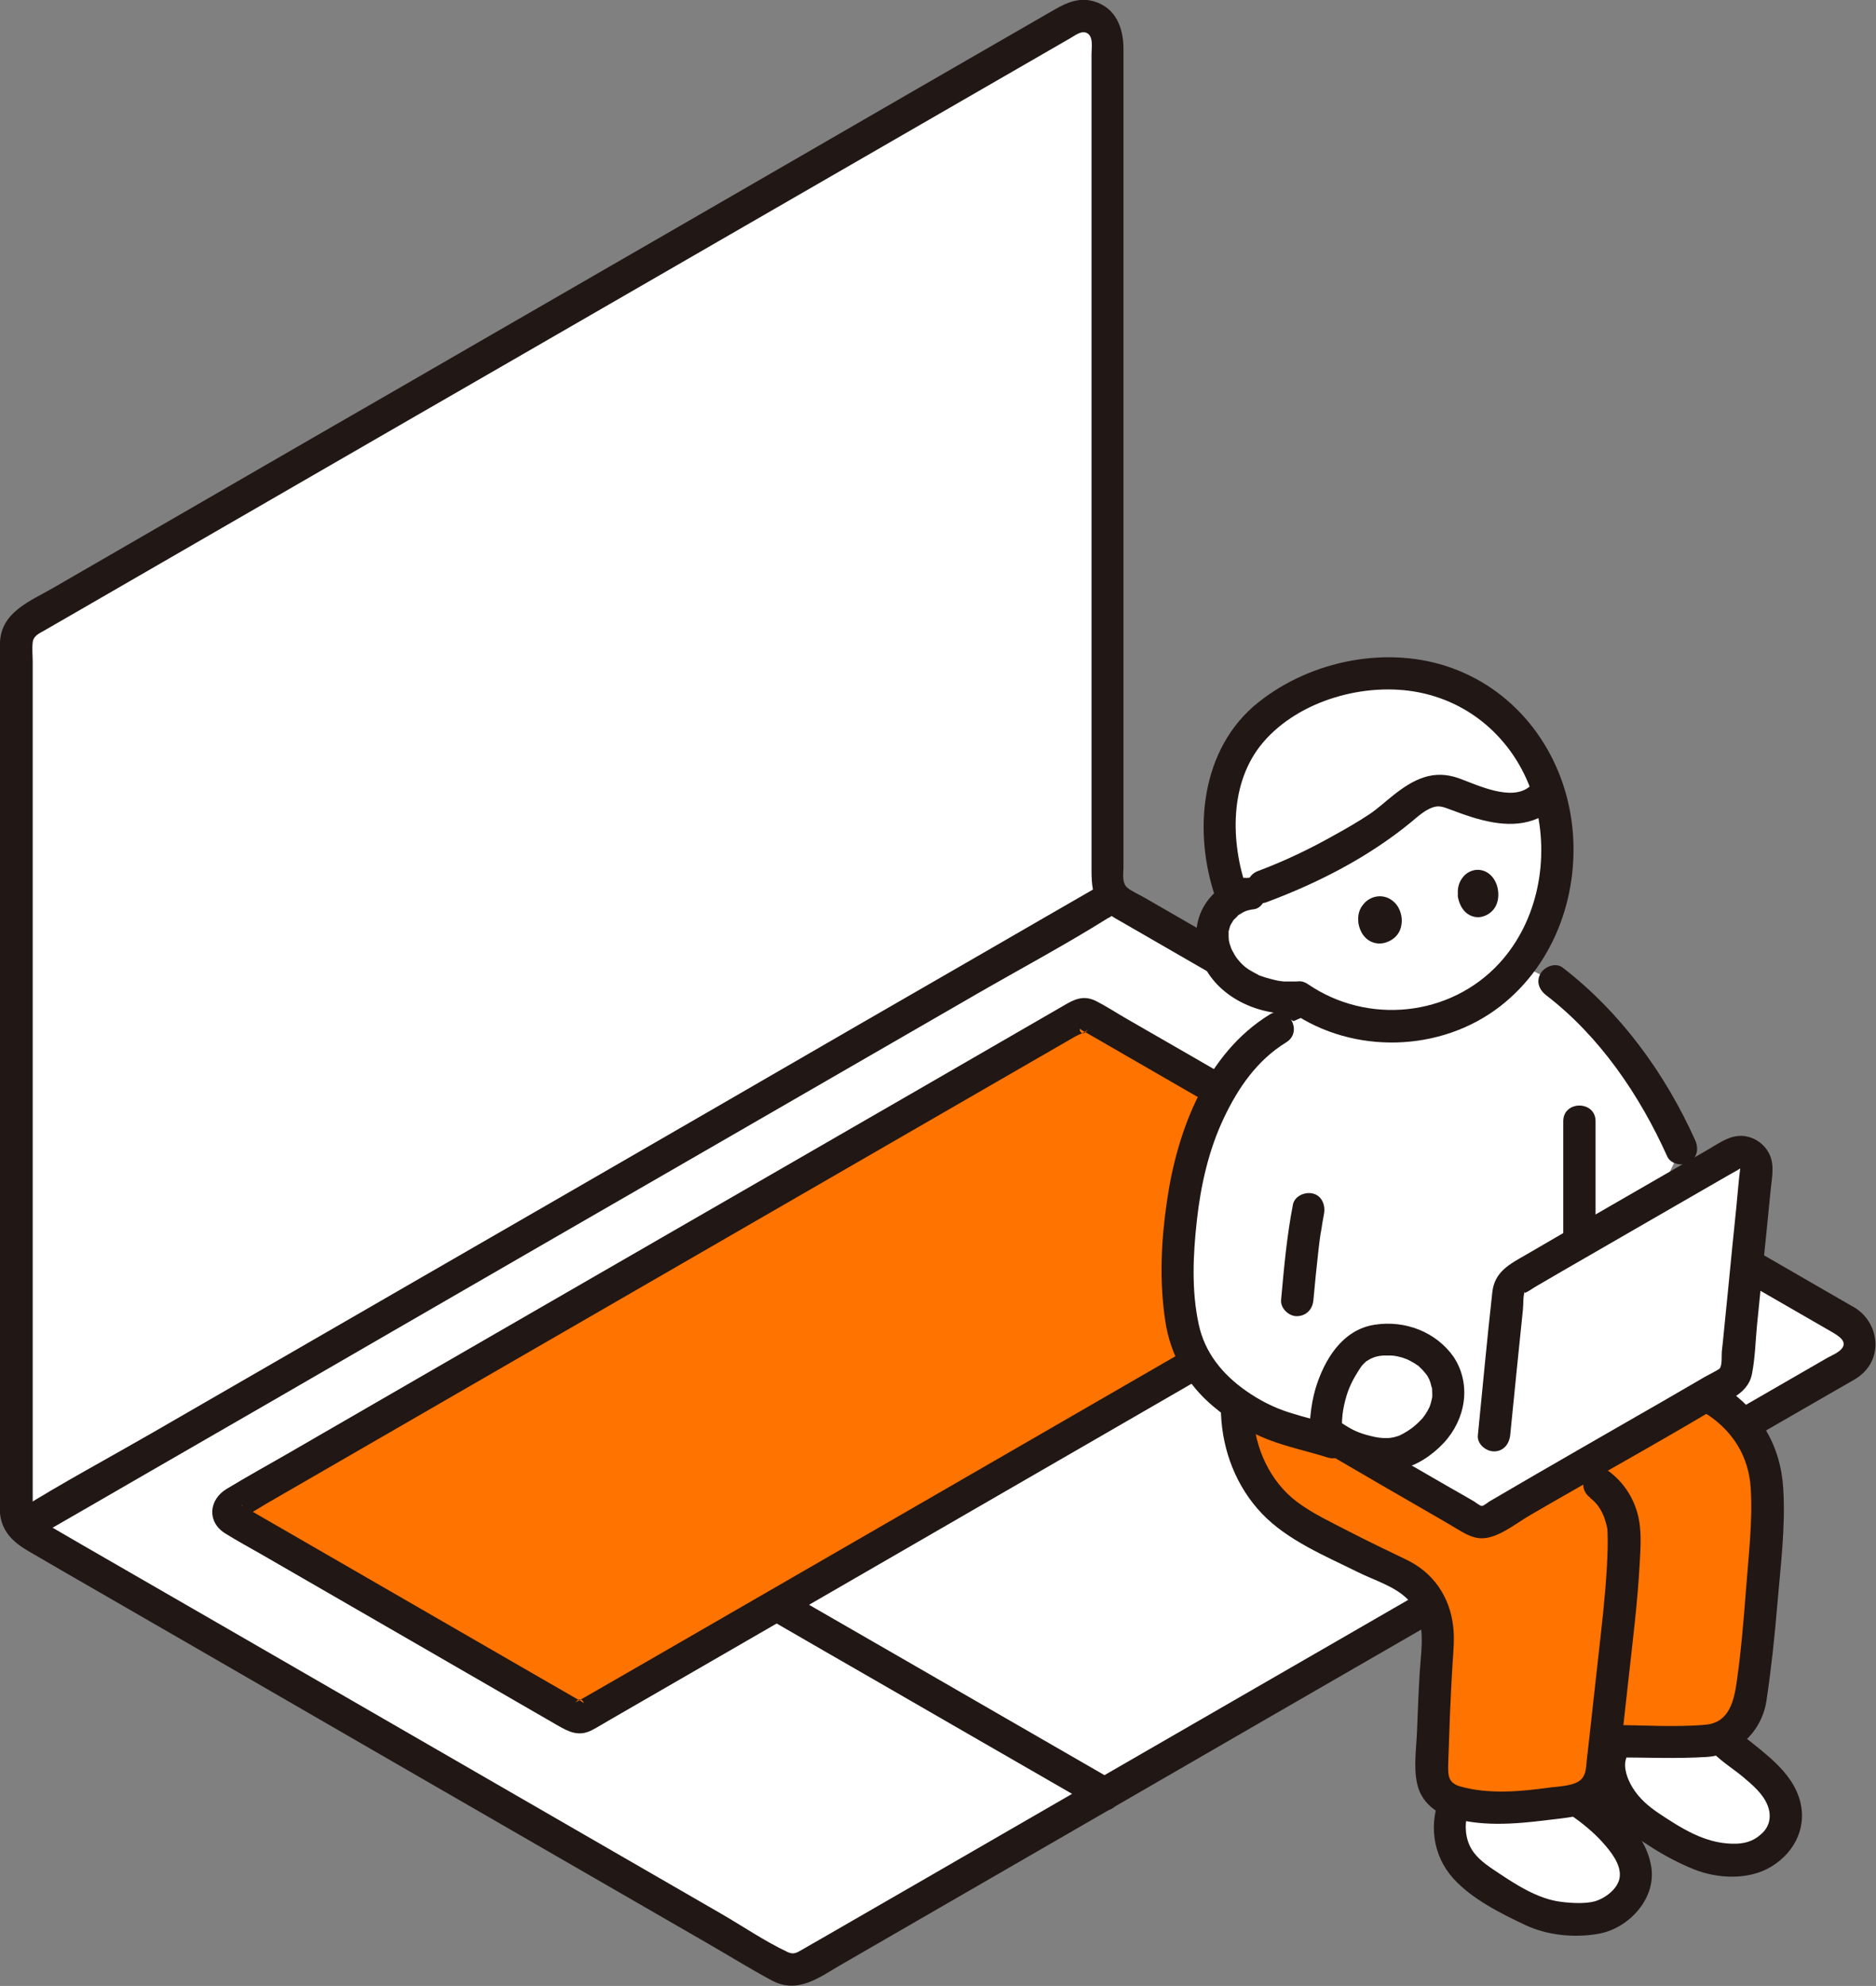
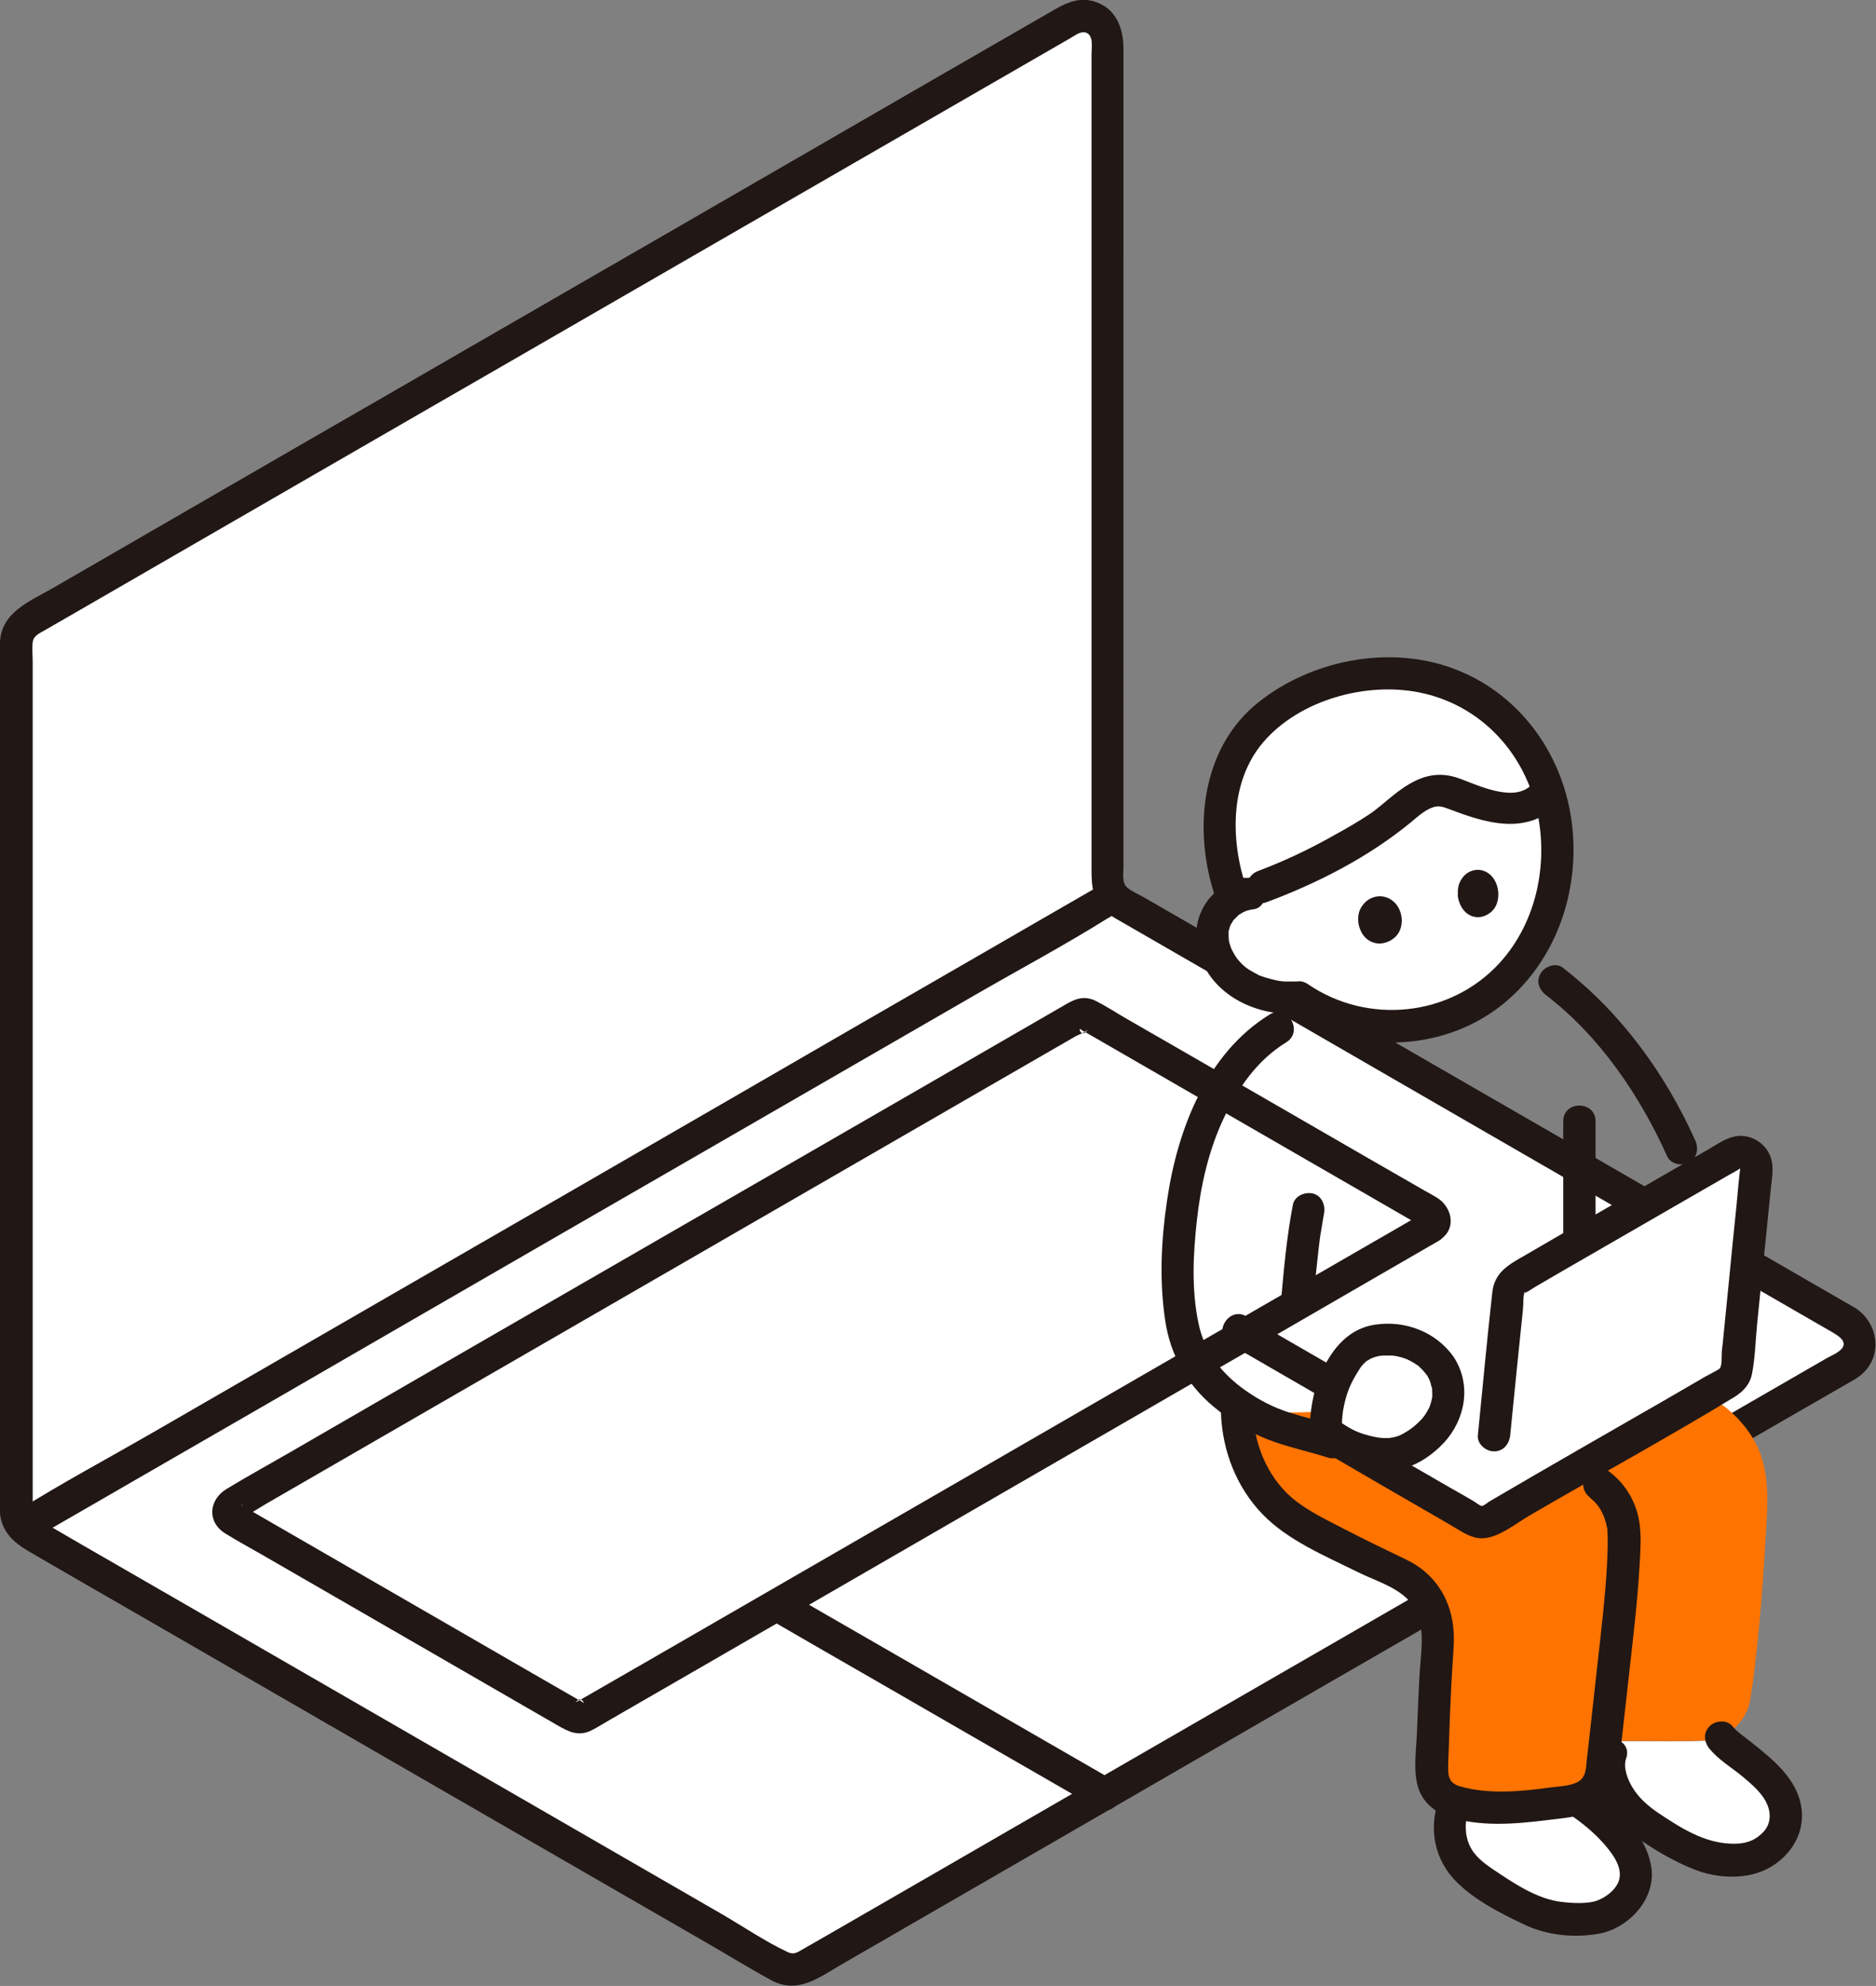
<svg xmlns="http://www.w3.org/2000/svg" id="_レイヤー_2" data-name="レイヤー 2" viewBox="0 0 98.67 104.43">
  <rect x="0" y="0" width="98.67" height="104.43" fill="#808080" stroke="none" />
  <defs>
    <style>
      .cls-1 {
        fill: #fff;
      }

      .cls-2 {
        fill: #ff7300;
      }

      .cls-3 {
        fill: #211715;
      }
    </style>
  </defs>
  <g id="icon">
    <g id="c">
      <path class="cls-1" d="M93.66,96.54c.04-.07.08-.15.11-.22.34-.86.11-1.85-.59-2.62-.66-.73-1.43-1.28-2.31-2.01-.15-.09-.26-.2-.35-.33-.22.1-.45.15-.69.17-1.04.06-2.65.03-4.84.03-.16.39-.29.68-.29.68-.17.41-.03,1.23.17,1.69.31.7.84,1.39,1.53,1.87,1,.7,2.02,1.34,3.18,1.78.43.16,1.34.28,2.27.21.61-.12,1.45-.64,1.82-1.24Z" />
      <path class="cls-1" d="M85.51,99.88c.1-.12.2-.25.27-.38.54-.92.15-1.88-.49-2.74-.67-.89-1.45-1.51-2.38-2.15-1.54.33-4.52.68-6.39.14-.31.64-.33,1.45-.22,1.98.2.95.77,1.54,1.31,1.94.94.71,2.31,1.47,3.26,1.89.7.31,2.19.39,2.96.28.61-.09,1.25-.48,1.68-.97h0Z" />
      <g id="d">
        <path class="cls-1" d="M.87,79.46v-45.68c0-.47.25-.9.65-1.13L56.32,1.02c.87-.5,1.95.13,1.95,1.13v44.18c0,.47.25.9.65,1.13l38.26,22.09c.87.5.87,1.75,0,2.26l-54.79,31.63c-.4.23-.9.23-1.3,0L1.52,80.59c-.4-.23-.65-.66-.65-1.13h0Z" />
      </g>
      <g id="e">
-         <path class="cls-2" d="M75.28,64.54l-44.59,25.74c-.13.08-.29.08-.43,0l-18.03-10.41c-.28-.16-.28-.57,0-.74l44.59-25.74c.13-.08.29-.08.43,0l18.03,10.41c.28.16.28.57,0,.74Z" />
-       </g>
+         </g>
      <path class="cls-1" d="M66.82,70.94c-.57-.33-1.01-.59-1.31-.75-8.21,4.74-16.41,9.48-24.62,14.21,2.57,1.48,17.23,9.95,17.23,9.95,6.22-3.59,19.31-11.15,24.62-14.21,0,0-11.52-6.65-15.93-9.2Z" />
      <g id="f">
        <path class="cls-1" d="M58.27,46.88V2.15c0-1-1.08-1.63-1.95-1.13L1.52,32.66c-.4.23-.65.66-.65,1.13v46.24" />
      </g>
      <g id="g">
        <path class="cls-3" d="M74.85,63.8c-2.76,1.59-5.51,3.18-8.27,4.77-5.76,3.33-11.52,6.65-17.28,9.98l-15.33,8.85-3.51,2.02s-.17.07-.2.12c.3-.46.55.14.38-.03-.06-.06-.17-.1-.24-.14l-2.36-1.36c-5.02-2.9-10.05-5.8-15.07-8.7-.07-.04-.16-.11-.24-.14-.02,0-.04-.03-.06-.03.31.02.16.73-.02.72.04,0,.13-.08.17-.1.41-.2.8-.46,1.19-.69l5.21-3.01c5.59-3.23,11.18-6.46,16.78-9.69,5.38-3.11,10.76-6.21,16.14-9.32l4.42-2.55c.15-.09.58-.23.67-.39-.35.57-.56-.15-.37.03.06.06.18.1.25.15l.92.53c5.19,2.99,10.37,5.99,15.56,8.98l.92.53c.07.04.16.11.24.14.32.11-.37-.34-.1-.56-.36.28-.3.91,0,1.2.36.36.84.28,1.2,0,.76-.59.48-1.65-.24-2.11-.22-.14-.45-.26-.68-.39l-3.06-1.76-8.97-5.18-3.63-2.09c-.54-.31-1.07-.66-1.62-.94-.66-.33-1.15-.09-1.69.23l-1.54.89-5.85,3.38-8.32,4.8c-3.09,1.78-6.17,3.56-9.26,5.34l-8.82,5.09-6.85,3.96c-1.14.66-2.29,1.29-3.41,1.97-.92.56-1.04,1.72-.07,2.33.64.4,1.31.76,1.97,1.14,2.83,1.63,5.66,3.27,8.49,4.9l7.03,4.06c.59.34,1.12.61,1.82.24.34-.18.66-.38.99-.57l4.99-2.88c2.61-1.51,5.23-3.02,7.84-4.53,3.06-1.77,6.13-3.54,9.19-5.31l9.07-5.24c2.48-1.43,4.96-2.86,7.44-4.3l4.41-2.55.59-.34c.95-.55.09-2.02-.86-1.47h0Z" />
      </g>
      <path class="cls-3" d="M58.55,93.61l-5.81-3.35c-3.09-1.78-6.18-3.57-9.28-5.35l-2.15-1.24c-.95-.55-1.81.92-.86,1.47,1.94,1.12,3.87,2.24,5.81,3.35,3.09,1.78,6.18,3.57,9.28,5.35l2.15,1.24c.95.55,1.81-.92.86-1.47h0Z" />
      <g id="h">
        <path class="cls-3" d="M64.7,70.69c1.98,1.15,3.97,2.29,5.95,3.44l9.49,5.48,2.17,1.26c.95.55,1.81-.92.86-1.47-1.98-1.15-3.97-2.29-5.95-3.44l-9.49-5.48-2.17-1.26c-.95-.55-1.81.92-.86,1.47h0Z" />
      </g>
      <g id="i">
        <path class="cls-3" d="M1.72,79.46v-44.66c0-.33-.04-.69,0-1.02.04-.36.35-.47.62-.63l1.44-.83c1.82-1.05,3.65-2.11,5.47-3.16l8.05-4.65c3.14-1.81,6.28-3.63,9.43-5.44,3.26-1.88,6.51-3.76,9.77-5.64,2.98-1.72,5.96-3.44,8.94-5.16,2.32-1.34,4.64-2.68,6.95-4.01l3.9-2.25c.23-.13.56-.4.84-.29.4.16.28.78.28,1.12v42.89c0,.84.05,1.63.77,2.23.31.26.69.44,1.04.65l5.39,3.11c2.91,1.68,5.83,3.37,8.74,5.05,3.25,1.88,6.5,3.75,9.75,5.63,2.8,1.62,5.6,3.24,8.41,4.85l4.82,2.78c.38.22.98.57.4,1.02-.18.14-.4.23-.6.34l-4.16,2.4-7.16,4.14c-3,1.73-6,3.46-9,5.19-3.26,1.88-6.52,3.77-9.79,5.65-3.14,1.81-6.27,3.62-9.41,5.43-2.62,1.51-5.24,3.03-7.86,4.54l-5.27,3.04-1.29.74c-.26.15-.44.28-.76.13-1.21-.57-2.36-1.36-3.52-2.03-2.55-1.47-5.09-2.94-7.64-4.41l-9.58-5.53c-3.11-1.79-6.21-3.59-9.32-5.38l-6.99-4.03-1.86-1.08c-.29-.17-.81-.35-.83-.74-.06-1.09-1.77-1.1-1.7,0,.06,1.07.7,1.65,1.53,2.13l1.86,1.08c2.32,1.34,4.64,2.68,6.97,4.02,3.14,1.82,6.29,3.63,9.43,5.45,3.22,1.86,6.45,3.72,9.67,5.58l7.68,4.43c1.15.66,2.29,1.37,3.46,2,1.37.73,2.48-.15,3.62-.81l5.21-3.01,7.93-4.58,9.48-5.48,9.88-5.7,9.11-5.26c2.39-1.38,4.78-2.76,7.17-4.14l4.08-2.35c.31-.18.64-.34.9-.59,1.08-.99.79-2.69-.39-3.44-.07-.04-.14-.08-.21-.12-1.47-.85-2.93-1.69-4.4-2.54-2.77-1.6-5.54-3.2-8.31-4.8-3.28-1.89-6.55-3.78-9.83-5.67-2.98-1.72-5.97-3.45-8.95-5.17-1.9-1.09-3.79-2.19-5.69-3.28-.28-.16-.61-.3-.87-.5-.33-.25-.23-.74-.23-1.11V2.57c0-1.09-.39-2.16-1.56-2.5-.76-.22-1.41.06-2.04.42l-3.8,2.19c-2.33,1.34-4.66,2.69-6.98,4.03-3,1.73-6,3.47-9,5.2-3.29,1.9-6.57,3.79-9.86,5.69-3.18,1.84-6.37,3.68-9.55,5.51-2.69,1.56-5.39,3.11-8.08,4.67-1.82,1.05-3.63,2.1-5.45,3.15-1.18.68-2.7,1.25-2.77,2.84-.05,1.15,0,2.32,0,3.47v42.21c0,1.1,1.7,1.1,1.7,0h0Z" />
      </g>
      <g id="j">
        <path class="cls-3" d="M57.48,46.78c-1.88,1.08-3.76,2.17-5.63,3.25-4.51,2.6-9.02,5.2-13.52,7.81-5.43,3.14-10.87,6.28-16.3,9.41-4.7,2.71-9.4,5.43-14.1,8.14-2.29,1.32-4.63,2.57-6.87,3.97-.03.02-.06.04-.1.05-.95.55-.09,2.02.86,1.47,1.88-1.08,3.76-2.17,5.63-3.25,4.51-2.6,9.02-5.2,13.52-7.81,5.43-3.14,10.87-6.28,16.3-9.41l14.1-8.14c2.29-1.32,4.63-2.57,6.87-3.97.03-.02.06-.04.1-.05.95-.55.09-2.02-.86-1.47h0Z" />
      </g>
      <path class="cls-2" d="M65.06,74.37c.03,1.01.22,1.91.68,2.81.81,1.61,1.59,2.4,3.39,3.36,1.59.85,2.84,1.49,4.47,2.25,1.99.93,2.07,2.83,2,3.79-.17,2.64-.23,4.48-.3,6.49-.03,1.09.54,1.48,1.15,1.67,1.99.61,5.33.15,6.77-.19.2-.05.39-.21.53-.36.18-.19.42-.5.45-.76.09-.72.16-1.33.22-1.89,2.48,0,4.28.04,5.41-.03,1.09-.06,2.06-1.07,2.23-2.15,0,0,.12-.84.13-.89.36-2.78.54-5.22.71-8.19.09-1.47.14-3.03-.53-4.34-.49-.94-1.25-1.74-2.14-2.31l-25.17.73h0Z" />
-       <path class="cls-1" d="M67.21,54.07c-1.32.8-2.01,1.54-3.03,3.24-1.62,2.7-2.19,6.22-2.26,9.48-.02.9.1,2.06.26,2.94.4,2.05,1.67,3.43,3.68,4.64,1.24.74,2.96,1.04,4.16,1.43l13.4-4.7,4.99-10.73c-1.52-3.4-3.86-6.63-6.67-8.77l-2.48-1.21-8.63,2.15-3.43,1.53h0Z" />
      <path class="cls-1" d="M76.9,36.25c-3.01-1.43-6.73-1-9.66.94-3.49,2.32-3.63,6.84-2.37,10.08-.59.35-1.03.97-1.1,1.68-.1,1.02.5,2.08,1.36,2.68.91.64,2.15.94,3.22.82,2.6,1.84,6.32,2.02,9.1.42.86-.49,1.62-1.14,2.26-1.89,3.02-3.55,2.96-9.33-.19-12.79-.77-.84-1.65-1.48-2.6-1.93Z" />
      <path class="cls-3" d="M82.6,95.43c.61.43,1.2.9,1.7,1.46.41.46.97,1.14.89,1.81-.07.61-.76,1.12-1.31,1.28-.48.13-1.18.1-1.75.03-1.3-.15-2.54-1-3.6-1.71-.5-.34-.99-.71-1.24-1.27-.25-.55-.27-1.28-.02-1.84.19-.42.12-.92-.31-1.16-.36-.21-.97-.12-1.16.31-.67,1.49-.47,3.21.64,4.44.98,1.08,2.48,1.83,3.77,2.44,1.16.55,2.58.69,3.85.47,1.58-.27,3.02-1.81,2.8-3.45-.25-1.86-1.97-3.25-3.4-4.26-.38-.27-.95-.07-1.16.31-.25.43-.07.9.31,1.16h0Z" />
      <path class="cls-3" d="M89.92,91.96c.46.58,1.2,1.01,1.77,1.49.48.41,1.04.87,1.28,1.49.21.54.12,1.08-.3,1.47-.47.44-.96.56-1.59.54-1.43-.04-2.63-.8-3.79-1.57-.57-.38-1.07-.8-1.43-1.39-.26-.43-.5-1.05-.33-1.53.36-1.04-1.28-1.48-1.64-.45-.46,1.32.36,2.87,1.24,3.81.52.55,1.19.97,1.83,1.38.67.42,1.36.78,2.09,1.08,1.27.52,2.93.6,4.12-.13,1.28-.78,1.94-2.19,1.44-3.66-.28-.82-.85-1.46-1.48-2.03-.34-.3-.69-.59-1.05-.87-.32-.26-.7-.5-.96-.82-.29-.36-.91-.3-1.2,0-.36.36-.29.84,0,1.2h0Z" />
      <path class="cls-3" d="M82.22,58.96v6.26c0,1.1,1.7,1.1,1.7,0v-6.26c0-1.1-1.7-1.1-1.7,0h0Z" />
-       <path class="cls-3" d="M89.8,74.38c1.36.9,2.18,2.23,2.28,3.87.11,1.77-.12,3.6-.25,5.37-.12,1.59-.26,3.23-.48,4.78-.14,1-.39,2.17-1.61,2.29-1.62.15-3.3.02-4.93.02-1.1,0-1.1,1.7,0,1.7,1.64,0,3.29.08,4.93-.02,1.65-.1,2.93-1.36,3.17-2.97.25-1.67.43-3.36.57-5.05.17-2.01.44-4.1.31-6.11-.14-2.27-1.24-4.09-3.13-5.34-.92-.61-1.77.87-.86,1.47h0Z" />
      <path class="cls-3" d="M83.63,78.77c.31.22.54.54.69.89.07.15.11.31.16.47.02.09.04.17.06.26.01.08-.01-.14,0,.03.04.63.01,1.27-.02,1.9-.09,1.62-.28,3.23-.46,4.84-.16,1.41-.31,2.82-.47,4.23-.04.35-.08.71-.12,1.06-.05.38-.02.78-.27,1.08-.34.4-1.23.4-1.72.47-1.5.21-3.19.36-4.67-.06-.63-.18-.66-.55-.64-1.2.03-.84.06-1.69.09-2.53.04-.91.08-1.83.14-2.74.04-.65.11-1.3.03-1.95-.18-1.57-1.05-2.84-2.49-3.52-1-.48-2-.96-2.99-1.47-.92-.48-1.9-.93-2.74-1.56-1.42-1.07-2.23-2.86-2.29-4.61-.04-1.09-1.74-1.1-1.7,0,.08,1.94.81,3.83,2.16,5.24s3.33,2.22,5.04,3.07c.86.43,1.95.74,2.63,1.44.42.42.64,1.04.7,1.57.08.75-.03,1.52-.08,2.27-.06,1.02-.1,2.04-.14,3.06-.03.89-.19,1.88,0,2.76.18.86.8,1.46,1.61,1.74,1.62.57,3.55.41,5.22.2.73-.09,1.55-.15,2.25-.41.47-.18.85-.57,1.13-.98.31-.46.34-.95.4-1.49.18-1.53.35-3.07.52-4.6.22-1.99.47-3.99.58-5.99.04-.75.1-1.53-.03-2.28-.19-1.08-.79-2.04-1.7-2.67s-1.75.85-.86,1.47h0Z" />
      <path class="cls-3" d="M70.26,74.98c-.82-.26-1.66-.45-2.47-.71s-1.55-.64-2.25-1.13c-1.23-.86-2.17-2-2.49-3.49-.39-1.79-.3-3.67-.1-5.47.2-1.83.62-3.7,1.41-5.37.76-1.61,1.76-3.06,3.29-4,.93-.57.08-2.04-.86-1.47-3.34,2.05-4.87,6.08-5.41,9.8-.31,2.1-.41,4.22-.09,6.33.27,1.79,1.14,3.33,2.53,4.49.87.73,1.82,1.33,2.88,1.74,1.01.39,2.08.61,3.12.94,1.05.33,1.49-1.31.45-1.64h0Z" />
      <path class="cls-1" d="M88.42,74.1c-3.28,1.9-7.87,4.52-10.05,5.82-.27.16-.59.16-.86,0-1.65-.96-5.53-3.19-7.06-4.09l8.59-4.88c.16-1.61.31-3.04.31-3.04.03-.27.18-.51.42-.65,3.14-1.84,8.26-4.76,11.34-6.56.6-.35,1.34.13,1.27.82-.35,3.49-.7,6.99-1.06,10.48-.03.27-.18.51-.41.65-.65.38-1.51.88-2.49,1.45h0Z" />
      <path class="cls-3" d="M68,63.36c-.32,1.65-.47,3.33-.62,5-.04.44.42.87.85.85.49-.02.81-.37.85-.85.08-.89.17-1.78.27-2.66.02-.19.05-.38.07-.57-.03.21.01-.1.02-.13.01-.08.02-.16.04-.24.05-.32.1-.63.16-.95.08-.44-.12-.94-.59-1.05-.42-.1-.96.13-1.05.59h0Z" />
      <path class="cls-3" d="M70.03,76.56c1.74,1.02,3.49,2.03,5.24,3.04.4.23.8.46,1.2.7.46.27.92.59,1.47.59.85,0,1.79-.78,2.51-1.2,3.57-2.08,7.21-4.06,10.74-6.21.49-.3.85-.67.96-1.25.16-.82.18-1.7.26-2.53.16-1.61.32-3.21.49-4.82.08-.77.15-1.54.23-2.31.07-.71.25-1.44-.18-2.08-.32-.48-.89-.79-1.47-.76-.6.03-1.11.41-1.61.7-2.15,1.24-4.3,2.48-6.45,3.72-1.05.6-2.09,1.21-3.14,1.82-.87.5-1.67.89-1.79,1.98-.28,2.5-.51,5.01-.76,7.52-.05.46.42.85.85.85.5,0,.8-.39.85-.85.22-2.2.44-4.41.67-6.61.03-.28,0-.67.09-.94-.01.03.03.06,0,.07.22-.08.44-.26.64-.37.45-.26.89-.52,1.34-.78,2.01-1.16,4.02-2.32,6.03-3.48.92-.53,1.84-1.06,2.76-1.59.19-.11.39-.21.57-.33,0,0,0,.02,0-.01-.07.52-.14,1.35-.2,1.99-.15,1.47-.3,2.93-.44,4.4-.07.73-.15,1.47-.22,2.2-.03.35-.07.7-.11,1.05-.02.22.03.71-.11.89-.06.07-.59.33-.78.44-.35.2-.7.41-1.05.61-.83.48-1.65.96-2.48,1.43-1.78,1.02-3.56,2.05-5.33,3.07-.82.48-1.65.96-2.47,1.44-.08.05-.31.24-.4.24-.1,0-.34-.2-.43-.25-.41-.24-.81-.47-1.22-.7-1.81-1.05-3.62-2.08-5.42-3.14-.95-.56-1.8.91-.86,1.47h0Z" />
      <path class="cls-3" d="M65.58,46.77c-.86-2.49-.94-5.63.86-7.74,1.9-2.22,5.39-3.18,8.2-2.62,3.03.6,5.32,2.89,6.11,5.86.76,2.87.15,6.16-1.89,8.38-2.59,2.82-6.93,3.25-10.07,1.1-.91-.62-1.76.85-.86,1.47,3.26,2.24,7.85,2.12,10.98-.31,2.93-2.28,4.24-6.09,3.75-9.73-.49-3.62-2.81-6.79-6.29-8.05-3.36-1.22-7.4-.41-10.17,1.79-3.07,2.43-3.47,6.81-2.26,10.31.36,1.03,2,.59,1.64-.45h0Z" />
      <path class="cls-3" d="M65.5,46.15c-.92.12-1.77.76-2.21,1.56-.49.89-.47,1.92-.08,2.83.79,1.88,2.91,2.85,4.88,2.77.44-.02.87-.38.85-.85-.02-.45-.37-.87-.85-.85-.19,0-.38,0-.57,0-.03,0-.31-.04-.17-.02-.09-.01-.18-.03-.27-.05-.18-.04-.35-.09-.53-.14-.09-.03-.17-.06-.26-.09-.16-.06.01.02-.13-.06-.17-.09-.34-.18-.5-.28-.03-.02-.24-.18-.13-.09-.06-.05-.13-.11-.19-.17s-.12-.12-.17-.18c0,0-.16-.2-.08-.09-.11-.15-.2-.3-.28-.46-.02-.04-.04-.07-.05-.11.03.06.03.07,0,.01-.03-.09-.06-.18-.09-.27-.02-.08-.04-.16-.05-.24.03.15,0-.05,0-.1,0-.08,0-.16,0-.24,0-.2-.04.09.01-.09.02-.07.04-.15.06-.22.03-.09.03-.1,0-.01.02-.03.03-.07.05-.1.04-.07.08-.13.12-.2.02-.03.04-.06.07-.09-.05.07-.05.07.01,0,.06-.05.11-.11.16-.16.15-.16-.11.06.07-.06.06-.04.13-.08.2-.12.04-.02.21-.1.07-.04.17-.07.34-.11.52-.13.44-.06.72-.65.59-1.05-.16-.49-.57-.66-1.05-.59h0Z" />
      <path class="cls-3" d="M76.67,47.06c0,.06.06.68.54,1.01.32.21.63.16.72.14.08-.02.56-.13.78-.65.2-.5.09-1.2-.35-1.58-.46-.39-1.05-.27-1.38.1-.29.34-.32.67-.3.98h0Z" />
      <path class="cls-3" d="M71.44,48.46c0,.06.06.68.57,1,.34.21.67.15.77.13.08-.02.6-.13.84-.65.22-.5.1-1.2-.37-1.57-.49-.39-1.12-.27-1.48.11-.32.34-.35.67-.33.98h0Z" />
      <path class="cls-1" d="M75.74,71.8c-.12-.18-.27-.35-.44-.5-1.15-1.05-3.41-1.25-4.38.12-.71,1.01-1.12,2.12-1.17,3.48,0,.13-.04.31.16.51.4.29,1.23.85,2.45,1.03.81.12,1.35.03,2.04-.39,1.93-1.18,2.17-3.01,1.33-4.24h0Z" />
      <path class="cls-3" d="M76.47,71.37c-.94-1.34-2.57-1.96-4.17-1.71-1.7.26-2.65,1.84-3.11,3.36-.13.44-.21.9-.26,1.36-.05.44-.09.9.13,1.3.34.62,1.26,1,1.88,1.25.84.34,1.8.49,2.7.32.86-.16,1.7-.74,2.29-1.37,1.15-1.23,1.48-3.07.53-4.52-.25-.38-.75-.55-1.16-.31-.38.22-.56.78-.31,1.16.07.1.12.21.18.32.02.05.07.19,0,0,.02.06.05.12.07.19.03.11.05.21.08.32-.05-.17,0-.09,0-.03,0,.09.01.18.01.27,0,.06,0,.11,0,.17,0,.05-.03.2,0,.01-.02.11-.05.23-.08.34-.02.07-.05.14-.07.2.06-.15.02-.03,0,0-.07.14-.14.27-.23.4,0,0-.16.21-.06.09-.04.05-.09.11-.14.16-.11.12-.23.23-.35.33-.16.15-.52.38-.8.51.1-.05-.06.03-.09.03-.07.02-.14.04-.21.06-.01,0-.28.04-.11.03-.06,0-.12,0-.18.01-.37.01-.61-.03-.96-.12-.6-.15-.94-.31-1.48-.67-.07-.05-.14-.11-.21-.15l.16.13c.05.25.07.31.06.17,0-.03,0-.08,0-.11.01-.39.04-.62.11-.96.15-.7.35-1.18.73-1.78.03-.05.07-.11.1-.16,0-.01.19-.26.06-.1.08-.09.16-.18.25-.26.16-.15-.13.07.05-.04.04-.02.08-.05.12-.07.06-.04.13-.07.19-.1-.17.08.02,0,.06-.02.14-.05.28-.08.42-.1-.21.04.03,0,.07,0,.07,0,.15,0,.22,0s.15,0,.22,0c.06,0,.22.02.07,0,.15.02.3.05.44.09.07.02.14.04.21.07.05.02.09.03.14.05-.08-.03-.09-.04-.03-.01.13.06.26.13.39.21.05.03.1.07.15.1.14.09-.08-.08.08.06.14.13.26.26.33.35.26.38.74.55,1.16.31.37-.22.57-.79.31-1.16h0Z" />
      <path class="cls-3" d="M81.33,52.34c2.82,2.17,4.91,5.25,6.36,8.47.19.42.8.52,1.16.31.43-.25.5-.74.31-1.16-1.58-3.51-3.91-6.72-6.97-9.08-.36-.28-.95-.06-1.16.31-.26.44-.06.88.31,1.16h0Z" />
      <path class="cls-3" d="M80.43,41.38c-.95.76-2.7-.09-3.66-.44-1.37-.51-2.42.03-3.49.88-.42.33-.81.7-1.26,1-.59.39-1.21.75-1.83,1.09-1.29.73-2.63,1.37-4.02,1.89-1.02.38-.58,2.02.45,1.64,2.71-1.01,5.36-2.37,7.6-4.21.36-.3.84-.75,1.33-.82.28-.04.58.11.84.2.34.13.68.25,1.03.36,1.45.45,2.94.61,4.2-.38.36-.29.3-.9,0-1.2-.36-.36-.84-.29-1.2,0h0Z" />
    </g>
  </g>
</svg>